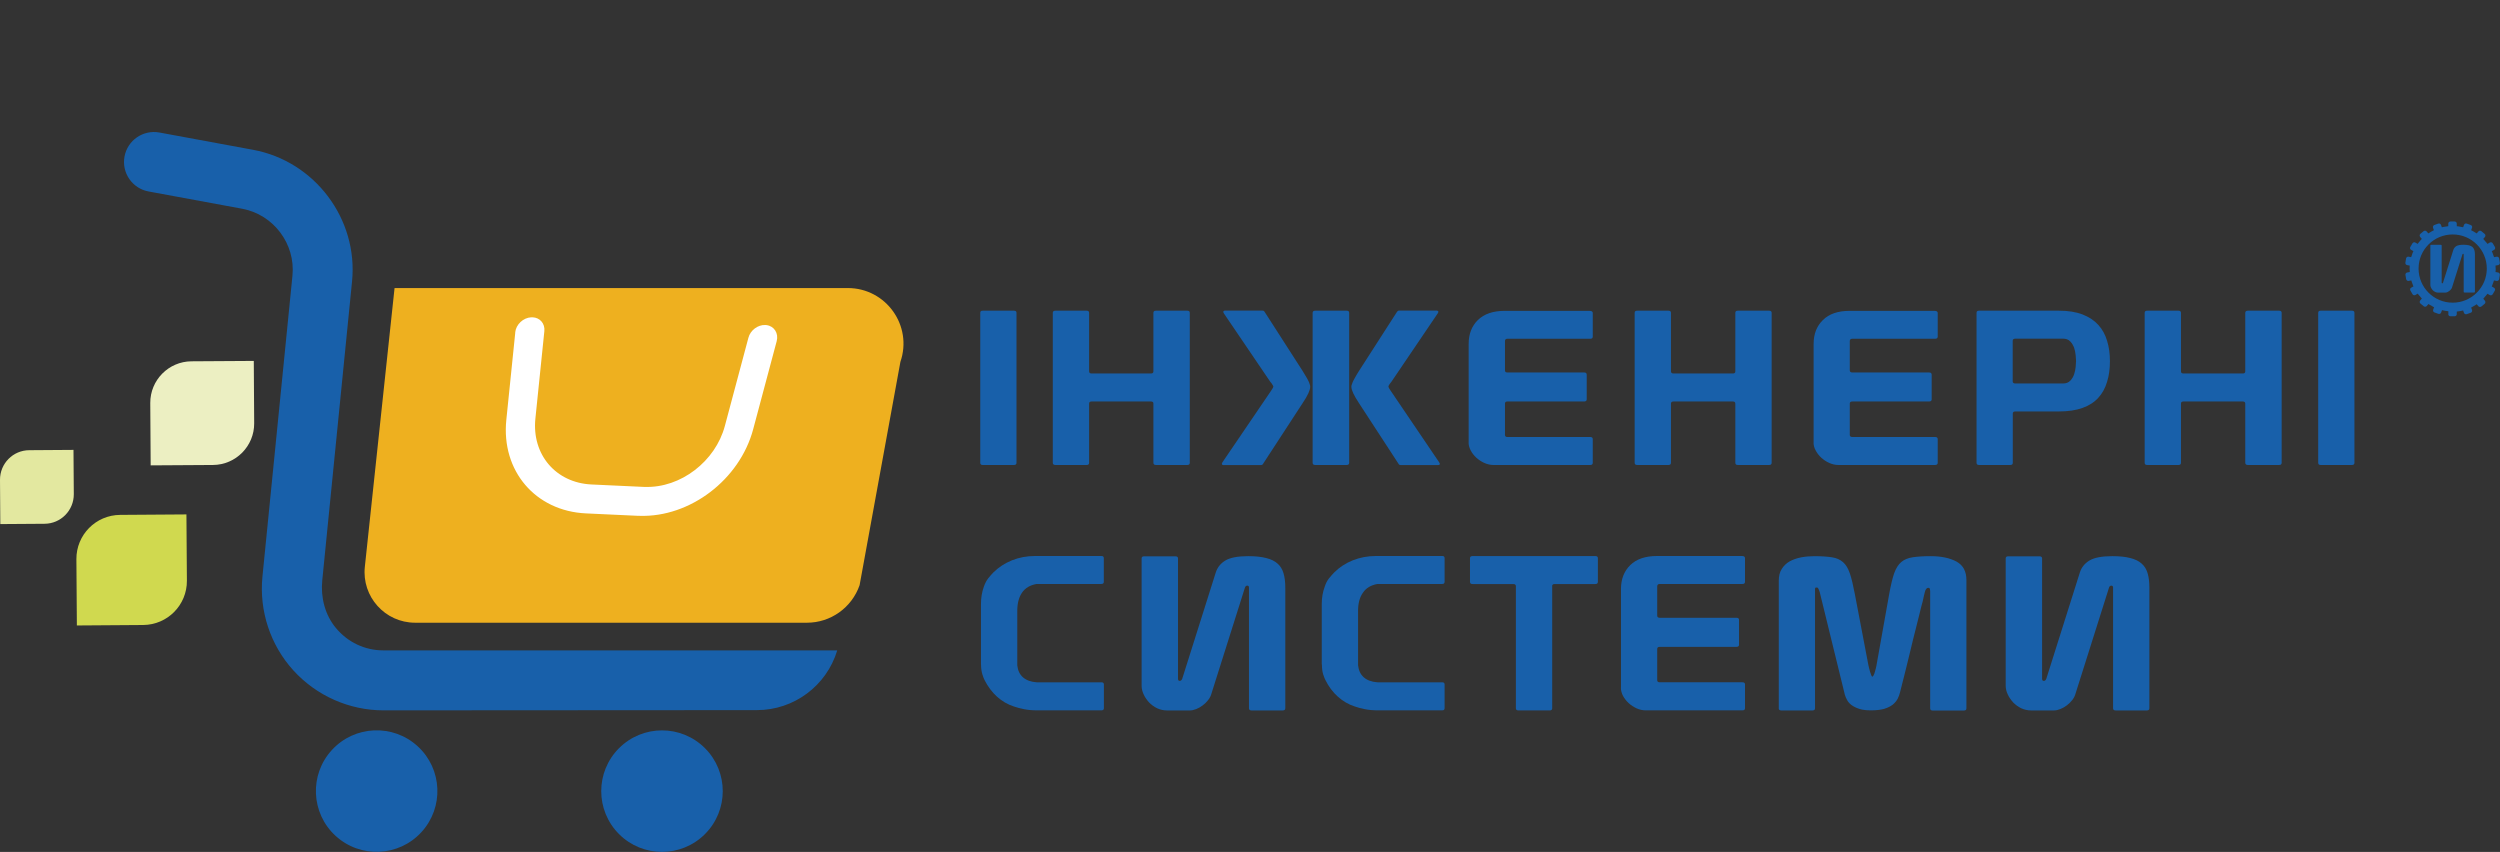
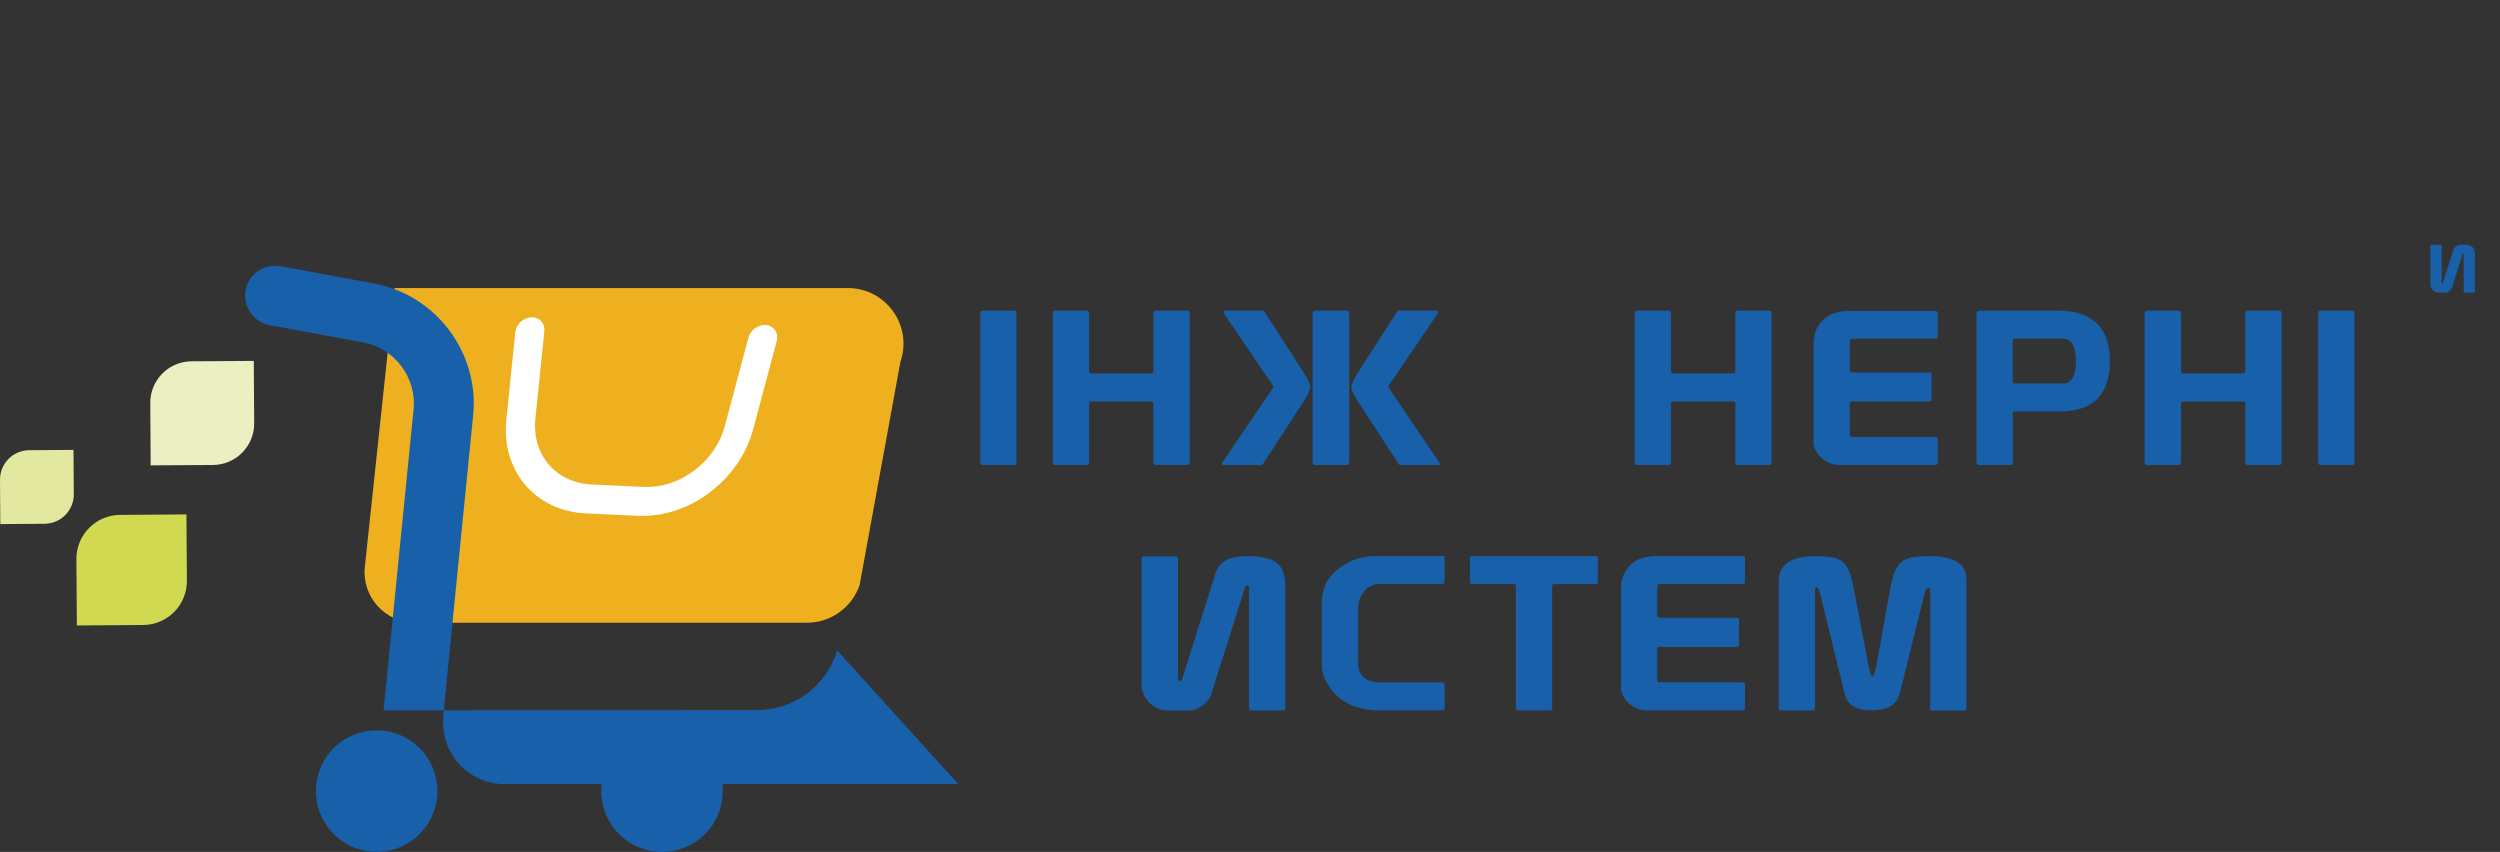
<svg xmlns="http://www.w3.org/2000/svg" id="_Шар_1" data-name="Шар_1" viewBox="0 0 318.08 108.39">
  <rect x="0" y="0" width="318.08" height="108.39" fill="#333333" stroke="none" />
  <defs>
    <style>
      .cls-1 {
        fill-rule: evenodd;
      }

      .cls-1, .cls-2 {
        fill: #1860aa;
      }

      .cls-3 {
        fill: #fff;
      }

      .cls-4 {
        fill: #e3e8a0;
      }

      .cls-5 {
        fill: #eeb01f;
      }

      .cls-6 {
        fill: #ecefc2;
      }

      .cls-7 {
        fill: #d0d94f;
      }
    </style>
  </defs>
  <g>
-     <path class="cls-1" d="M124.82,84.53c0,.49.06.91.16,1.24.1.34.21.61.31.8.41.8.93,1.5,1.56,2.07.64.57,1.35.99,2.16,1.25.36.13.79.24,1.28.34.49.1,1.05.15,1.69.15h8.15c.22,0,.32-.09.32-.28v-3.02c0-.18-.1-.27-.32-.27h-8.24c-.74-.05-1.32-.27-1.74-.64-.42-.37-.65-.88-.72-1.52v-6.93c0-.95.2-1.72.6-2.31.41-.6,1.02-.96,1.85-1.11h8.24c.22,0,.32-.09.32-.28v-3.01c0-.19-.1-.27-.32-.27h-8.44c-1.04,0-2.02.19-2.93.55-.91.37-1.69.88-2.36,1.54-.23.24-.46.5-.68.78-.22.29-.39.63-.53,1.03-.25.69-.37,1.43-.37,2.22v7.67h0Z" />
    <path class="cls-1" d="M163.53,90.11c0,.19-.1.28-.32.28h-3.98c-.21,0-.32-.09-.32-.28v-15.36c0-.16-.08-.24-.22-.24-.13,0-.23.08-.29.24l-4.3,13.61c-.08.26-.22.51-.41.74-.19.24-.41.46-.67.65-.25.19-.53.35-.81.46-.29.12-.56.18-.81.18h-2.93c-.44,0-.86-.1-1.25-.28-.39-.19-.73-.44-1.03-.75-.28-.31-.51-.64-.68-1.01-.17-.37-.26-.73-.26-1.09v-16.21c0-.19.11-.27.32-.27h3.98c.22,0,.33.09.33.27v15.3c0,.19.07.28.22.28.14,0,.25-.09.32-.28l4.27-13.53c.21-.64.61-1.14,1.22-1.51.6-.36,1.57-.55,2.91-.55.92,0,1.67.08,2.28.24.6.15,1.09.38,1.45.71.36.31.61.73.76,1.24.15.51.22,1.12.22,1.84v15.33h0Z" />
    <path class="cls-1" d="M168.19,84.53c0,.49.05.91.15,1.24.11.34.21.61.32.8.4.8.92,1.5,1.56,2.07.63.57,1.36.99,2.16,1.25.37.13.79.24,1.28.34.48.1,1.05.15,1.68.15h8.15c.21,0,.31-.09.31-.28v-3.02c0-.18-.1-.27-.31-.27h-8.24c-.74-.05-1.32-.27-1.74-.64-.41-.37-.65-.88-.72-1.52v-6.93c0-.95.2-1.72.62-2.31.4-.6,1.02-.96,1.84-1.11h8.24c.21,0,.31-.09.31-.28v-3.01c0-.19-.1-.27-.31-.27h-8.44c-1.04,0-2.02.19-2.93.55-.92.37-1.7.88-2.36,1.54-.23.24-.46.5-.69.78-.22.29-.4.63-.52,1.03-.26.69-.38,1.43-.38,2.22v7.67h0Z" />
    <path class="cls-1" d="M197.48,74.59c0-.19.1-.28.31-.28h5.19c.21,0,.32-.09.32-.28v-3.01c0-.19-.1-.27-.32-.27h-15.62c-.22,0-.33.09-.33.27v3.01c0,.19.11.28.33.28h5.18c.22,0,.33.09.33.28v15.52c0,.19.1.28.32.28h3.98c.21,0,.32-.09.32-.28v-15.52h0Z" />
    <path class="cls-1" d="M206.23,87.51c0,.35.1.7.27,1.03.19.34.42.65.72.92.29.27.63.49,1.02.67.38.17.76.25,1.15.25h12.31c.22,0,.32-.09.32-.28v-3.02c0-.18-.1-.27-.32-.27h-10.53c-.21,0-.32-.09-.32-.27v-3.97c0-.18.11-.27.32-.27h9.77c.21,0,.32-.1.32-.27v-3.15c0-.19-.1-.28-.32-.28h-9.77c-.21,0-.32-.09-.32-.27v-3.73c0-.2.11-.3.32-.3h10.53c.22,0,.32-.09.32-.28v-3.01c0-.19-.14-.27-.41-.27h-10.78c-1.49,0-2.63.39-3.41,1.16-.79.78-1.18,1.79-1.18,3.03v12.56h0Z" />
    <path class="cls-1" d="M226.31,90.11c0,.19.1.28.32.28h3.98c.22,0,.32-.09.32-.28v-15.16c0-.13.04-.2.13-.2h.15c.08.02.15.12.21.29.06.17.09.27.11.31l3.19,13.03c.06.22.16.44.29.69.13.24.31.45.57.64.26.19.58.35.98.48.39.13.9.19,1.51.19.67,0,1.24-.07,1.68-.2.45-.14.8-.32,1.07-.53.26-.22.47-.46.62-.74.14-.28.25-.56.31-.85.51-2.01.93-3.66,1.23-4.94.31-1.29.56-2.35.78-3.17.22-.84.38-1.5.5-2,.12-.5.23-.98.37-1.44.02-.07.05-.18.07-.33.03-.15.07-.29.1-.44.03-.14.06-.28.1-.41.03-.12.06-.21.08-.25.04-.07.09-.13.14-.2.05-.06.13-.09.24-.09.1,0,.17.05.19.18.02.12.03.2.03.23v14.92c0,.19.1.28.31.28h3.98c.22,0,.32-.09.32-.28v-16.32c0-1.11-.42-1.89-1.26-2.35-.85-.46-1.95-.69-3.28-.69-.93,0-1.7.05-2.29.14-.59.09-1.08.29-1.45.6-.37.31-.67.78-.9,1.41-.22.62-.42,1.47-.62,2.54l-1.65,9.25s-.03.13-.06.29c-.05.16-.09.31-.13.47-.04.17-.09.31-.16.44-.07.13-.12.19-.17.19-.04,0-.09-.06-.14-.19-.05-.13-.1-.27-.15-.44-.05-.16-.1-.33-.13-.49-.04-.17-.06-.28-.08-.35l-1.73-9.07c-.21-1.1-.41-1.96-.63-2.6-.22-.64-.5-1.12-.88-1.44-.37-.32-.84-.53-1.42-.61-.57-.09-1.31-.14-2.23-.14-.57,0-1.13.05-1.66.15-.54.1-1.03.28-1.45.5-.43.24-.76.56-1.02.97-.26.4-.38.9-.38,1.5v16.23h0Z" />
-     <path class="cls-1" d="M273.47,90.11c0,.19-.1.28-.32.28h-3.98c-.21,0-.32-.09-.32-.28v-15.36c0-.16-.08-.24-.22-.24-.13,0-.23.08-.29.24l-4.3,13.61c-.08.26-.22.51-.41.74-.19.24-.41.46-.67.65-.25.19-.53.35-.81.46-.29.12-.56.18-.81.18h-2.93c-.44,0-.86-.1-1.25-.28-.39-.19-.73-.44-1.03-.75-.28-.31-.51-.64-.68-1.01-.17-.37-.26-.73-.26-1.09v-16.21c0-.19.11-.27.32-.27h3.98c.22,0,.33.09.33.27v15.3c0,.19.07.28.22.28.14,0,.25-.09.32-.28l4.27-13.53c.21-.64.61-1.14,1.22-1.51.6-.36,1.57-.55,2.91-.55.92,0,1.67.08,2.28.24.6.15,1.09.38,1.45.71.36.31.61.73.76,1.24.15.51.22,1.12.22,1.84v15.33h0Z" />
  </g>
  <g>
-     <path class="cls-1" d="M311.51,39.93v-.33c-.28-.03-.55-.08-.53-.08-.2-.04-.38-.09-.07-.01l-.21-.05-.11.31c-.05.14-.21.21-.35.16l-.5-.18c-.14-.05-.22-.21-.16-.35l.11-.31c-.25-.12-.49-.26-.1-.06-.45-.23-.74-.43-.59-.34h-.03s-.21.24-.21.24c-.1.12-.27.13-.39.03l-.41-.34c-.12-.1-.13-.27-.03-.39l.21-.25c-.19-.2-.37-.4-.08-.09-.34-.38-.44-.52-.37-.43l-.08-.1-.29.17c-.13.08-.3.03-.37-.1l-.27-.46c-.08-.13-.03-.3.1-.37l.29-.16c-.06-.12-.11-.25-.04-.1-.08-.18-.14-.35-.02-.05-.14-.35-.18-.48-.16-.43-.07-.21-.11-.38-.02-.06l-.04-.12-.33.06c-.15.03-.29-.07-.32-.22l-.09-.53c-.03-.15.07-.29.22-.32l.33-.06c-.01-.14-.02-.27-.02-.41s0-.27.01-.41l-.33-.06c-.15-.03-.25-.17-.22-.32l.09-.53c.03-.15.17-.25.32-.22l.33.06c.04-.13.08-.26.04-.12.06-.2.12-.37.02-.07.11-.33.16-.46.15-.42.08-.2.16-.36.03-.06l.04-.1-.29-.16c-.13-.08-.18-.24-.1-.37l.27-.46c.08-.13.24-.18.37-.1l.29.17c.16-.22.34-.43.08-.1.26-.33.37-.45.38-.45l.07-.09-.21-.25c-.1-.12-.08-.29.03-.39l.41-.34s.06-.04.1-.05c.03-.01.07-.01.1-.01.07,0,.14.04.19.1l.21.25c.23-.15.47-.29.02-.01.3-.2.61-.37.6-.35l.09-.05-.11-.31c-.05-.14.02-.3.16-.35l.5-.18c.14-.05.3.02.35.16l.11.31c.13-.03.26-.06.2-.04.23-.05.41-.08.09-.02.25-.05.39-.07.53-.08v-.33c0-.15.12-.27.27-.27h.54c.15,0,.27.12.27.27v.33c.14.01.28.03.52.08-.32-.06-.14-.03.09.02-.07-.02.07,0,.2.04l.11-.31c.05-.14.21-.21.35-.16l.51.18c.14.05.22.21.16.35l-.11.31.09.05s.31.15.6.35c-.44-.28-.21-.14.02.01l.21-.25c.1-.12.27-.13.39-.03l.41.34c.12.1.13.27.03.39l-.21.25.07.08s.13.13.39.46c-.26-.34-.08-.13.08.09l.29-.17c.13-.08.3-.03.38.1l.27.46c.08.13.03.3-.1.37l-.29.17.04.09c-.13-.29-.06-.13.03.08-.02-.05.04.07.14.39-.09-.28-.03-.11.03.09-.04-.16,0-.02.04.11l.33-.06c.15-.03.29.07.32.22l.09.53c.03.15-.07.29-.22.32l-.33.06c.01.14.02.27.02.41s0,.27-.02.41l.33.06c.15.03.25.17.22.32l-.09.53c-.03.15-.17.25-.32.22l-.33-.06-.04.11c.09-.31.04-.14-.03.08.03-.06-.02.07-.15.4.11-.28.05-.12-.03.08.07-.15.02-.03-.04.1l.29.16c.13.08.18.24.1.37l-.27.46c-.08.13-.24.18-.38.1l-.29-.17-.08.1c.08-.08-.03.06-.38.45.3-.32.12-.11-.07.09l.21.25c.1.12.08.29-.03.39l-.41.34c-.12.1-.29.08-.39-.03l-.21-.25h-.02c.15-.08-.14.12-.59.36.39-.2.15-.06-.1.06l.11.31c.05.14-.02.3-.16.35l-.51.18c-.14.05-.3-.02-.35-.16l-.11-.31-.21.05c.31-.07.14-.03-.07.01.02,0-.26.05-.53.08v.33c0,.15-.12.27-.27.27h-.54c-.15,0-.27-.12-.27-.27h0ZM312.06,38.51c2.39,0,4.34-1.94,4.34-4.34s-1.94-4.34-4.34-4.34-4.34,1.94-4.34,4.34,1.94,4.34,4.34,4.34h0Z" />
    <path class="cls-1" d="M314.89,37.13c0,.06-.03.09-.1.09h-1.23c-.07,0-.1-.03-.1-.09v-4.76c0-.05-.02-.08-.07-.08s-.07.03-.09.08l-1.33,4.22c-.03.08-.07.16-.13.23-.06.07-.13.14-.21.2-.08.06-.16.11-.25.15-.09.03-.17.06-.25.06h-.91c-.14,0-.27-.03-.39-.09-.13-.06-.23-.14-.32-.23-.09-.1-.16-.2-.21-.32-.05-.11-.08-.22-.08-.34v-5.02c0-.06.03-.08.1-.08h1.24c.06,0,.1.03.1.08v4.74c0,.06.02.08.07.08s.08-.03.1-.08l1.32-4.19c.07-.2.19-.35.38-.47.19-.11.49-.17.9-.17.28,0,.52.03.7.07.19.05.34.12.45.22.11.1.19.23.24.39.05.16.07.35.07.57v4.75h0Z" />
    <path class="cls-1" d="M133.95,58.88c0,.19.11.28.33.28h3.98c.21,0,.31-.09.31-.28v-7.53c0-.18.1-.27.32-.27h7.54c.22,0,.32.09.32.27v7.53c0,.19.12.28.32.28h3.99c.21,0,.32-.09.32-.28v-19.08c0-.18-.11-.27-.32-.27h-3.99c-.21,0-.32.09-.32.27v7.45c0,.18-.1.27-.32.27h-7.54c-.21,0-.32-.09-.32-.27v-7.45c0-.18-.11-.27-.31-.27h-3.98c-.22,0-.33.09-.33.27v19.08h0Z" />
    <path class="cls-1" d="M155.48,59.08c-.04-.06-.02-.15.06-.27l6.18-9.09c.04-.06.1-.15.18-.28.07-.13.11-.22.11-.27,0-.04-.05-.13-.15-.28-.09-.15-.16-.24-.21-.27l-5.93-8.74c-.08-.12-.1-.22-.06-.27.05-.05.1-.09.16-.09h4.84c.09,0,.15.03.19.09.05.05.07.1.09.13l4.81,7.48c.21.34.38.63.51.85.13.22.22.41.29.56.06.15.1.27.12.36.03.08.03.16.03.23,0,.41-.31,1.1-.95,2.05l-5,7.67s-.05.08-.09.14c-.05.06-.11.09-.2.09h-4.83c-.07,0-.11-.03-.16-.09h0ZM167.01,58.88v-19.08c0-.18.11-.27.32-.27h4.01c.21,0,.32.09.32.27v19.08c0,.19-.12.28-.32.28h-4.01c-.21,0-.32-.09-.32-.28h0ZM177.98,59.08c-.04-.06-.07-.11-.09-.14l-5-7.67c-.63-.95-.95-1.64-.95-2.05,0-.07,0-.15.03-.23.02-.09.07-.2.13-.36.06-.15.16-.34.29-.56.11-.22.29-.51.5-.85l4.81-7.48s.06-.08.1-.13c.04-.05.1-.09.18-.09h4.84c.07,0,.12.03.17.09.04.05.02.15-.07.27l-5.92,8.74s-.12.12-.21.27c-.09.14-.14.23-.14.28,0,.05.03.14.11.27.07.13.13.22.18.28l6.16,9.09c.09.12.11.21.08.27-.04.06-.1.09-.16.09h-4.84c-.08,0-.15-.03-.2-.09h0Z" />
-     <path class="cls-1" d="M186.85,56.29c0,.34.09.68.27,1.02.18.34.42.65.71.92.3.27.64.5,1.02.67.39.17.77.26,1.16.26h12.32c.21,0,.32-.09.32-.28v-3.01c0-.18-.11-.27-.32-.27h-10.54c-.21,0-.31-.09-.31-.28v-3.97c0-.18.1-.27.31-.27h9.77c.21,0,.32-.1.32-.27v-3.14c0-.19-.11-.28-.32-.28h-9.77c-.21,0-.31-.09-.31-.27v-3.72c0-.2.1-.3.31-.3h10.54c.21,0,.32-.09.32-.27v-3.01c0-.18-.14-.27-.42-.27h-10.79c-1.48,0-2.61.39-3.41,1.17-.78.77-1.17,1.78-1.17,3.03v12.57h0Z" />
    <path class="cls-1" d="M207.98,58.88c0,.19.11.28.32.28h3.98c.21,0,.32-.09.32-.28v-7.53c0-.18.11-.27.33-.27h7.54c.21,0,.32.09.32.27v7.53c0,.19.1.28.32.28h3.98c.21,0,.32-.09.32-.28v-19.08c0-.18-.11-.27-.32-.27h-3.98c-.22,0-.32.09-.32.27v7.45c0,.18-.1.27-.32.27h-7.54c-.21,0-.33-.09-.33-.27v-7.45c0-.18-.1-.27-.32-.27h-3.98c-.21,0-.32.09-.32.27v19.08h0Z" />
    <path class="cls-1" d="M230.74,56.29c0,.34.08.68.27,1.02.18.34.42.65.71.92.3.27.63.5,1.02.67.38.17.76.26,1.15.26h12.32c.21,0,.33-.09.33-.28v-3.01c0-.18-.11-.27-.33-.27h-10.54c-.21,0-.32-.09-.32-.28v-3.97c0-.18.11-.27.32-.27h9.78c.21,0,.32-.1.32-.27v-3.14c0-.19-.12-.28-.32-.28h-9.78c-.21,0-.32-.09-.32-.27v-3.72c0-.2.11-.3.32-.3h10.54c.21,0,.33-.09.33-.27v-3.01c0-.18-.15-.27-.42-.27h-10.79c-1.49,0-2.62.39-3.4,1.17-.79.77-1.18,1.78-1.18,3.03v12.57h0Z" />
    <path class="cls-1" d="M272.87,58.88c0,.19.11.28.32.28h3.98c.21,0,.32-.09.32-.28v-7.53c0-.18.1-.27.32-.27h7.54c.21,0,.32.09.32.27v7.53c0,.19.12.28.33.28h3.98c.21,0,.32-.09.32-.28v-19.08c0-.18-.11-.27-.32-.27h-3.98c-.21,0-.33.09-.33.27v7.45c0,.18-.1.27-.32.27h-7.54c-.22,0-.32-.09-.32-.27v-7.45c0-.18-.11-.27-.32-.27h-3.98c-.21,0-.32.09-.32.27v19.08h0Z" />
    <path class="cls-1" d="M294.95,39.8v19.08c0,.19.1.28.31.28h3.98c.22,0,.32-.09.32-.28v-19.08c0-.18-.1-.27-.32-.27h-3.98c-.21,0-.31.09-.31.27h0Z" />
    <path class="cls-1" d="M251.48,40.1v18.78c0,.19.1.28.32.28h3.97c.22,0,.32-.09.32-.28v-6.27c0-.17.11-.26.32-.26h5.54c1.19,0,2.19-.15,3.02-.45.83-.3,1.5-.73,2.01-1.3.51-.56.88-1.24,1.11-2.03.25-.79.36-1.66.36-2.62,0-.93-.11-1.79-.36-2.58-.23-.79-.6-1.46-1.11-2.02-.51-.57-1.17-1.01-2.01-1.34-.83-.32-1.83-.48-3.02-.48h-10.15c-.22,0-.32.09-.32.27v.31h0ZM262.49,43.09c.38,0,.68.11.9.34.23.23.38.5.5.8.1.31.17.63.2.95.03.32.05.57.05.76,0,.18-.02.43-.05.75-.03.32-.1.64-.2.95-.11.31-.27.58-.5.81-.22.23-.52.34-.9.34h-6.09c-.21,0-.32-.09-.32-.27v-5.15c0-.18.11-.28.32-.28h6.09Z" />
    <path class="cls-1" d="M124.72,39.8v19.08c0,.19.1.28.31.28h3.98c.22,0,.32-.09.32-.28v-19.08c0-.18-.1-.27-.32-.27h-3.98c-.21,0-.31.09-.31.27h0Z" />
  </g>
  <path class="cls-5" d="M50.2,36.65h57.67c4.86,0,8.28,4.79,6.69,9.39l-5.19,28.41c-.99,2.86-3.68,4.78-6.7,4.78h-49.85c-3.83,0-6.81-3.32-6.4-7.12l3.78-35.46Z" />
-   <path class="cls-2" d="M106.52,82.76c-1.36,4.5-5.51,7.59-10.22,7.59l-47.5.03c-4.36,0-8.55-1.86-11.48-5.09-2.93-3.23-4.36-7.58-3.93-11.92l3.82-38.3c.4-4.03-2.41-7.77-6.39-8.51l-11.92-2.2c-2.07-.38-3.44-2.37-3.06-4.44h0c.38-2.07,2.37-3.44,4.44-3.06l11.92,2.2c7.85,1.45,13.39,8.81,12.59,16.76l-3.79,38.04c-.21,2.15.34,4.35,1.72,6.02,1.53,1.85,3.7,2.87,6.07,2.87h57.72Z" />
+   <path class="cls-2" d="M106.52,82.76c-1.36,4.5-5.51,7.59-10.22,7.59l-47.5.03l3.82-38.3c.4-4.03-2.41-7.77-6.39-8.51l-11.92-2.2c-2.07-.38-3.44-2.37-3.06-4.44h0c.38-2.07,2.37-3.44,4.44-3.06l11.92,2.2c7.85,1.45,13.39,8.81,12.59,16.76l-3.79,38.04c-.21,2.15.34,4.35,1.72,6.02,1.53,1.85,3.7,2.87,6.07,2.87h57.72Z" />
  <circle class="cls-2" cx="47.92" cy="100.66" r="7.73" transform="translate(-58.61 67.79) rotate(-47.4)" />
  <circle class="cls-2" cx="84.23" cy="100.66" r="7.73" transform="translate(-46.51 89.04) rotate(-45)" />
  <path class="cls-3" d="M65.56,42.3l-1.14,11.13c-.66,6.48,3.7,11.59,10.13,11.89l6.67.31c.05,0,.1,0,.16,0,6.41.21,12.74-4.6,14.45-11.02l2.99-11.2c.27-1.01-.32-1.93-1.31-2.05-.05,0-.1,0-.16-.01-.94-.03-1.88.67-2.13,1.63l-2.99,11.2c-1.2,4.52-5.63,7.92-10.17,7.77-.04,0-.09,0-.13,0l-6.67-.31c-4.54-.21-7.61-3.81-7.14-8.38l1.14-11.13c.1-.96-.56-1.73-1.51-1.76-.05,0-.1,0-.16,0-1.02.05-1.94.91-2.04,1.93Z" />
  <path class="cls-6" d="M27.1,59.16l-7.93.05-.05-7.93c-.02-2.91,2.33-5.29,5.24-5.31l7.93-.05.05,7.93c.02,2.91-2.33,5.29-5.24,5.31Z" />
  <path class="cls-7" d="M18.21,79.52l-8.43.06-.06-8.43c-.02-3.1,2.47-5.62,5.57-5.64l8.43-.06.06,8.43c.02,3.1-2.47,5.62-5.57,5.64Z" />
  <path class="cls-4" d="M5.67,66.64l-5.63.04L0,61.05c-.01-2.07,1.65-3.76,3.72-3.77l5.63-.04.04,5.63c.01,2.07-1.65,3.76-3.72,3.77Z" />
</svg>